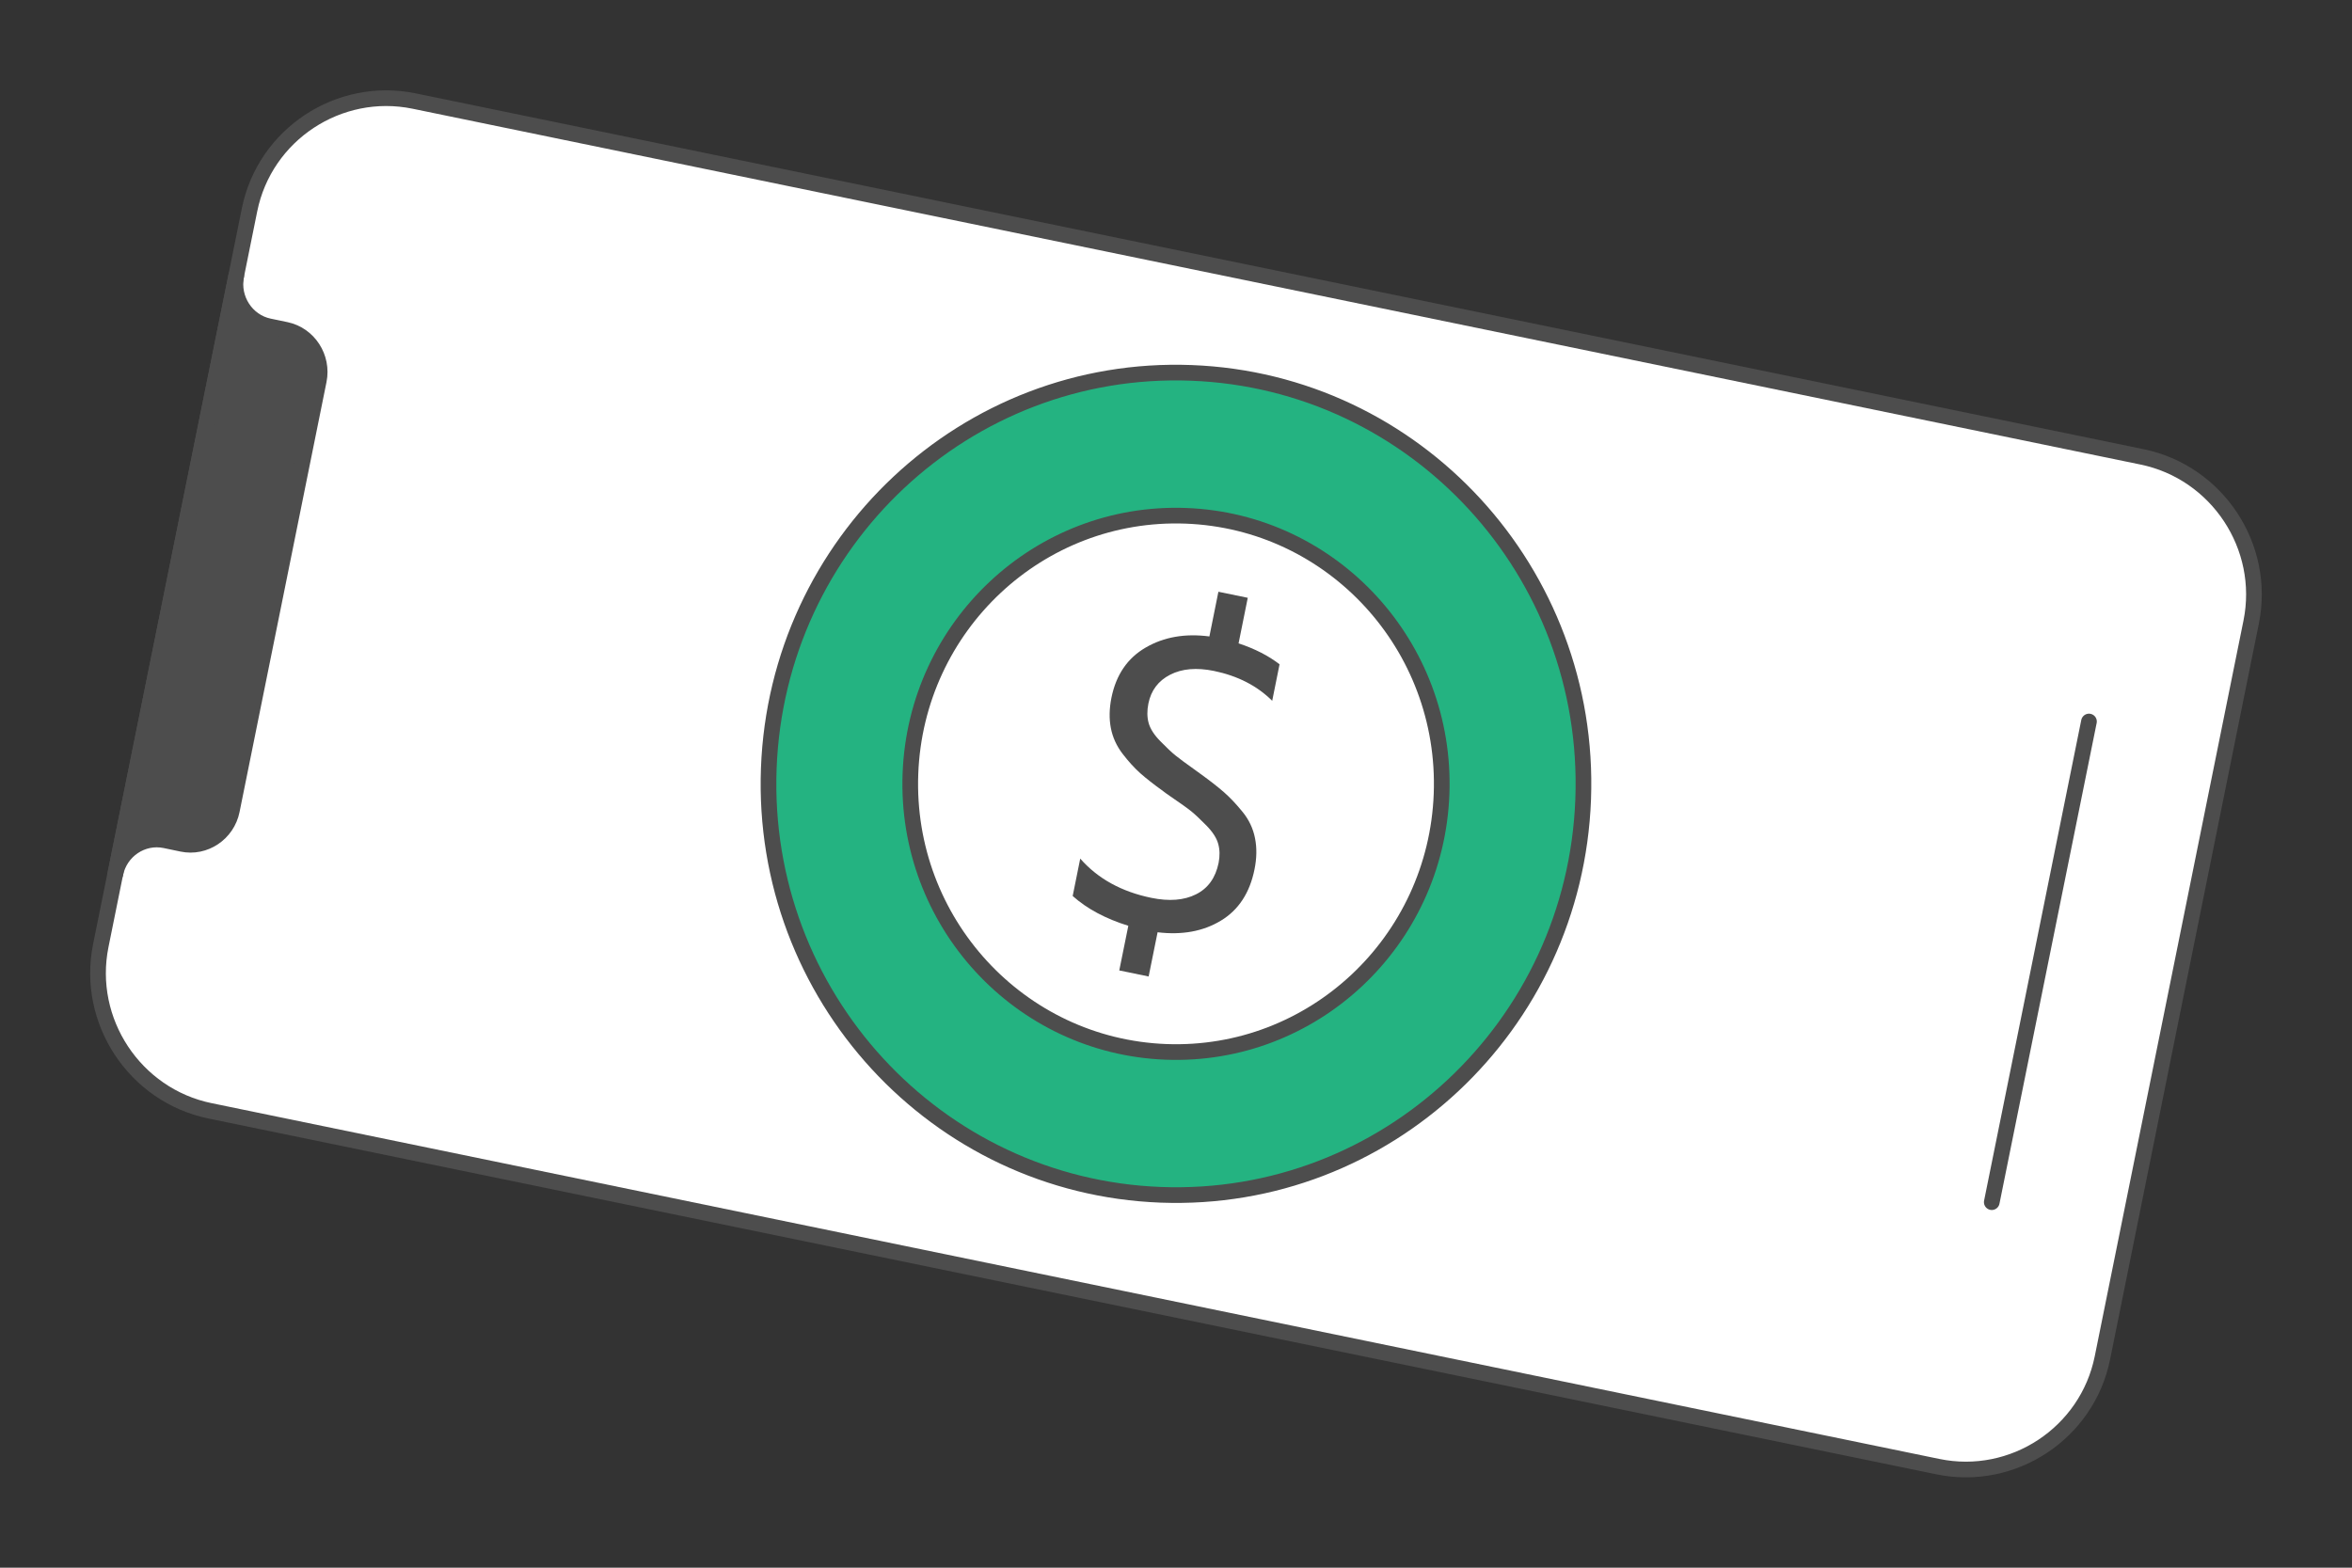
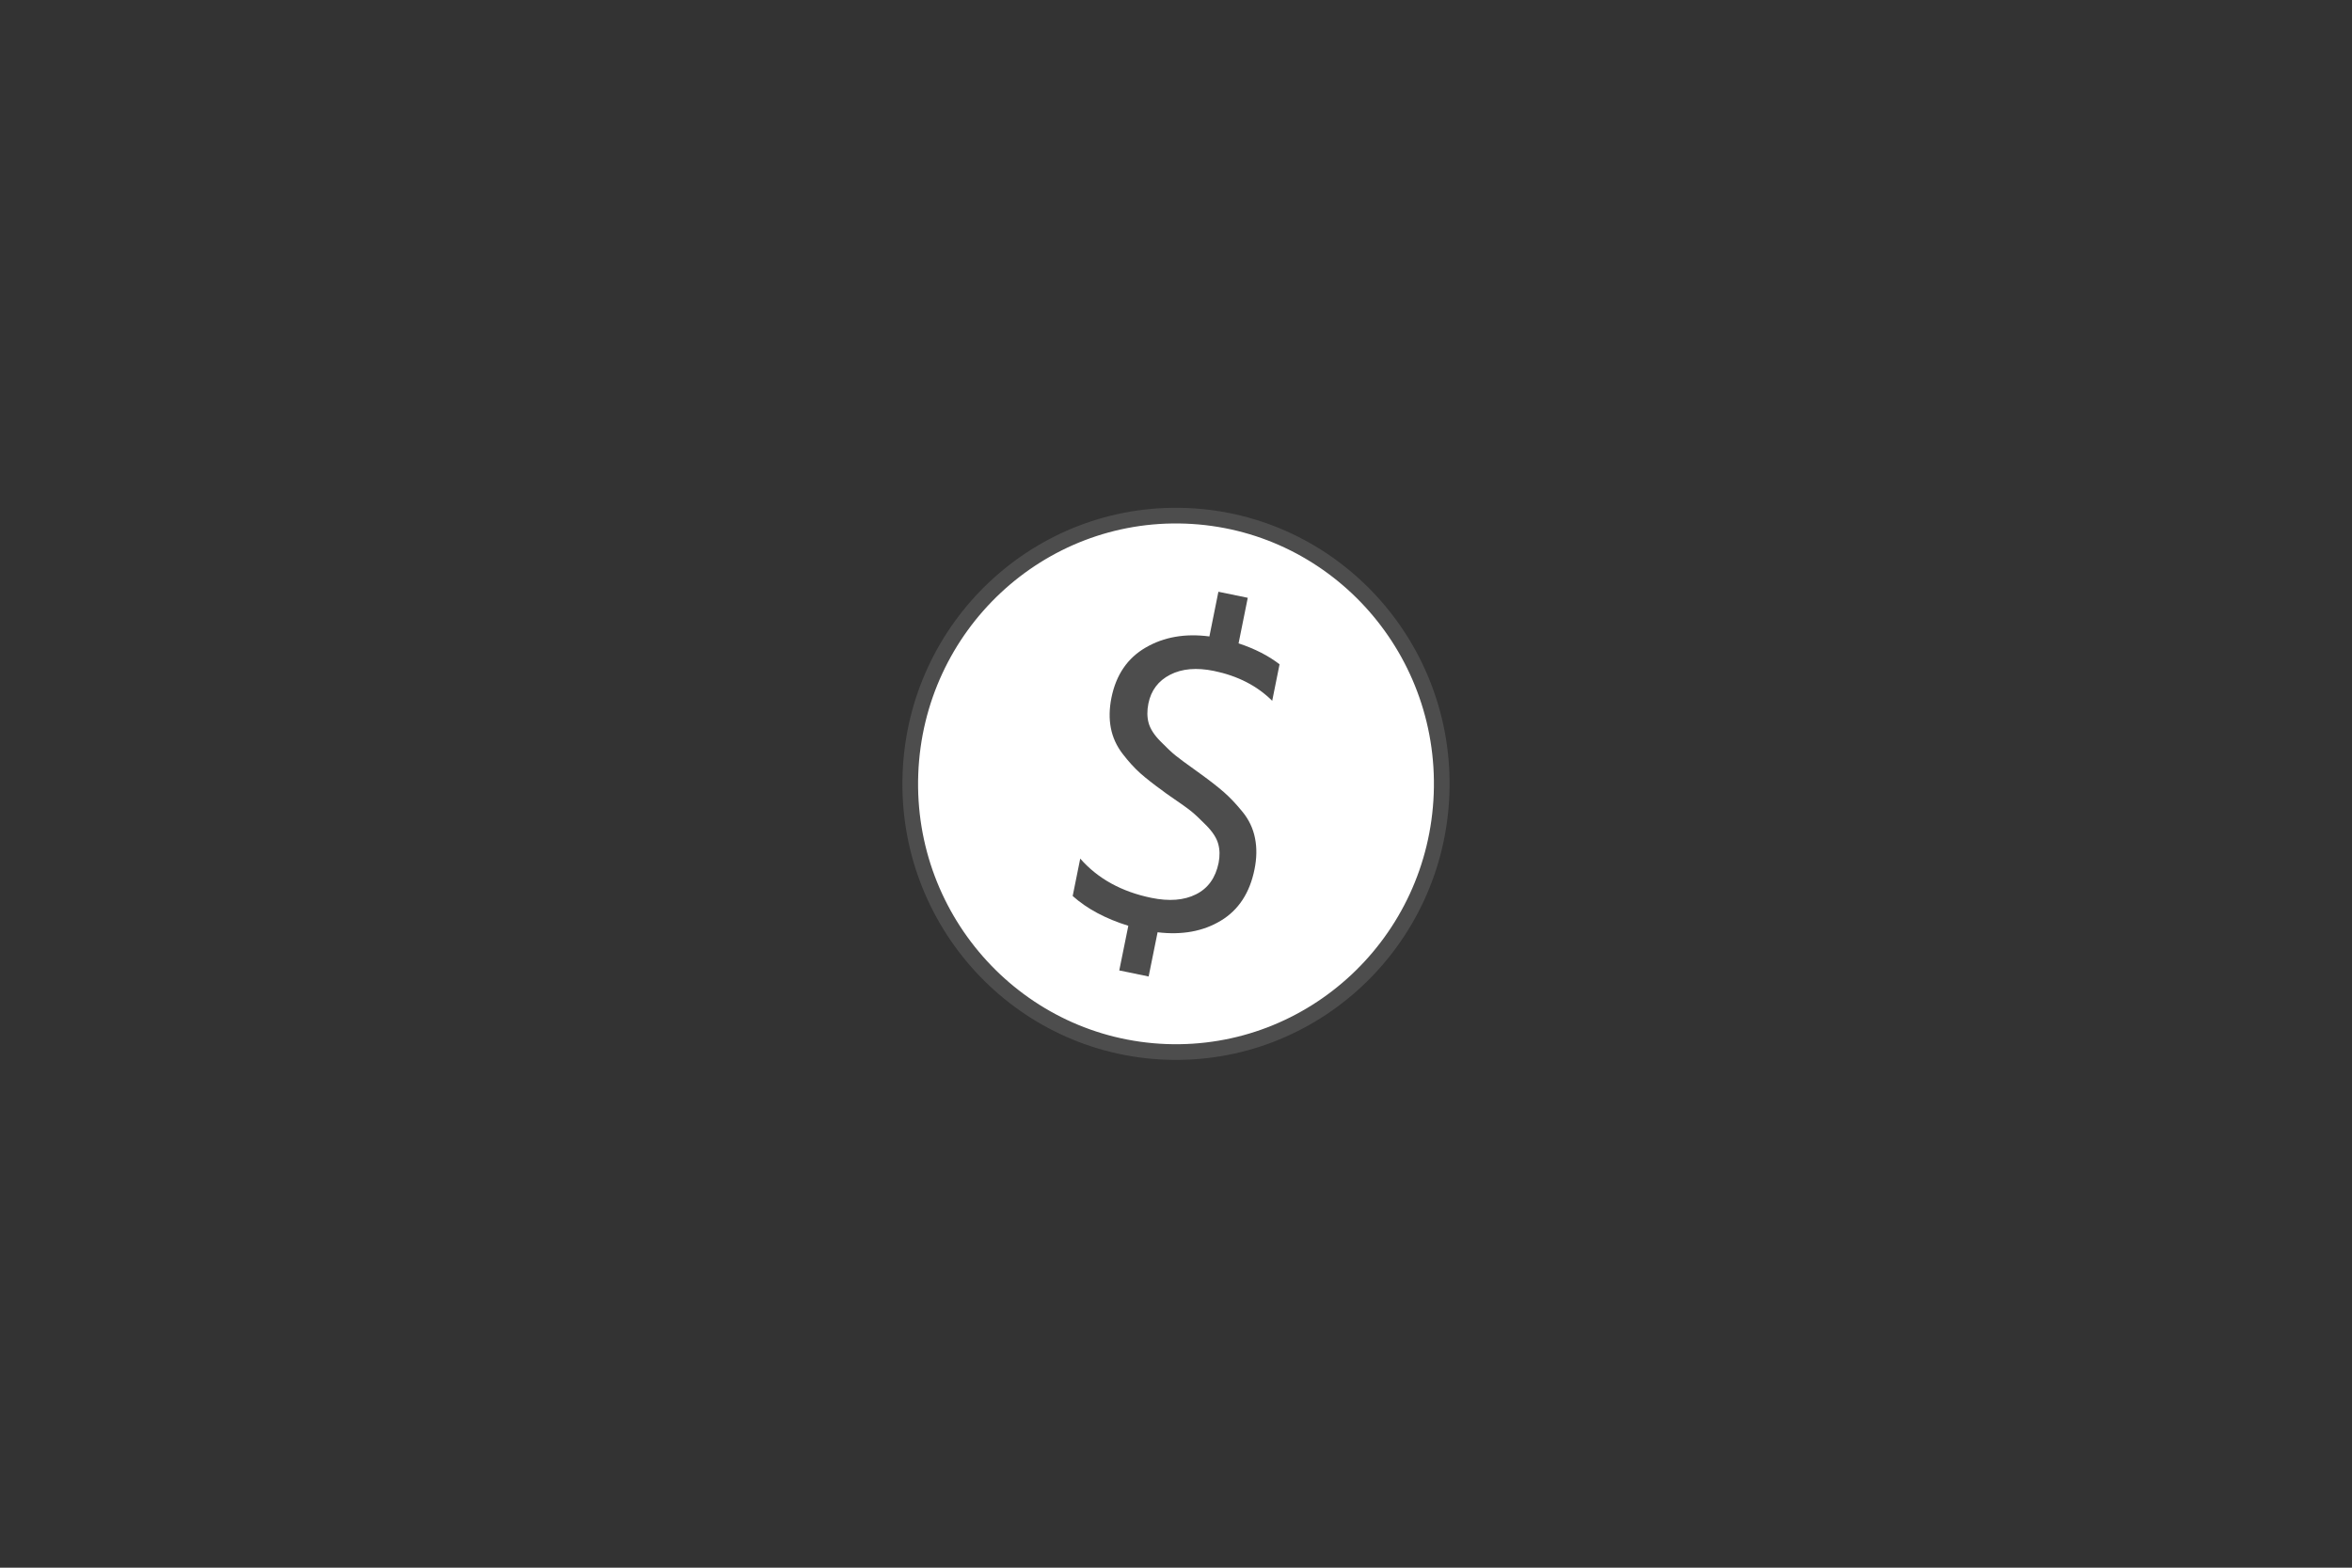
<svg xmlns="http://www.w3.org/2000/svg" xml:space="preserve" width="300px" height="200px" version="1.1" style="shape-rendering:geometricPrecision; text-rendering:geometricPrecision; image-rendering:optimizeQuality; fill-rule:evenodd; clip-rule:evenodd" viewBox="0 0 4861.7 3241.1">
  <rect x="0" y="0" width="4861.7" height="3241.1" fill="#333333" stroke="none" />
  <defs>
    <style type="text/css">
   
    .str0 {stroke:#4D4D4D;stroke-width:32.4;stroke-linecap:round;stroke-linejoin:round;stroke-miterlimit:2.613}
    .fil0 {fill:none}
    .fil3 {fill:#24B381}
    .fil2 {fill:#4D4D4D}
    .fil1 {fill:white}
    .fil4 {fill:#4D4D4D;fill-rule:nonzero}
   
  </style>
  </defs>
  <g id="Layer_x0020_1">
    <g id="_2224998825248">
-       <polygon class="fil0" points="0,0 4861.7,0 4861.7,3241.1 0,3241.1 " />
      <g>
-         <path class="fil1 str0" d="M515.8 433.8l-307.5 1521.3c-31.4,155.8 70.2,309.5 225.8,341.5l3571.5 735.6c155.6,32.1 308.7,-69.1 340.2,-224.9l307.5 -1521.3c31.5,-155.8 -70.1,-309.5 -225.7,-341.5l-3571.5 -735.6c-155.6,-32 -308.8,69.1 -340.3,224.9z" />
-         <line class="fil0 str0" x1="4117.1" y1="2485.4" x2="4318" y2="1491.7" />
-         <path class="fil2 str0" d="M238.4 1806.6l249.9 -1236.3c-9.3,47.7 21.1,94.5 67.9,104.3l35 7.3c47,9.9 77.5,57.1 67.8,104.9l-89.8 444.4 -89.9 444.4c-9.6,47.8 -56,79 -103,69.1l-34.9 -7.3c-47,-9.8 -93.4,21.3 -103,69.2z" />
-         <path class="fil3 str0" d="M2462.4 770.9c464.9,17.6 827.6,412.3 810.1,881.5 -17.4,469.3 -408.4,835.4 -873.2,817.8 -464.9,-17.6 -827.6,-412.3 -810.2,-881.5 17.5,-469.3 408.4,-835.4 873.3,-817.8z" />
        <path class="fil1 str0" d="M2451.4 1066.4c303.2,11.5 539.7,268.9 528.4,574.9 -11.4,306.1 -266.4,544.8 -569.6,533.4 -303.1,-11.5 -539.7,-268.9 -528.3,-574.9 11.4,-306.1 266.4,-544.8 569.5,-533.4z" />
        <path class="fil4" d="M2644.9 1373.4l-15.2 75.5c-31,-31 -71.2,-51.6 -120.4,-61.8 -35.8,-7.3 -66,-4.8 -90.5,7.8 -24.5,12.5 -39.5,32.4 -45,59.6 -3,14.8 -2.8,28.2 0.5,40.3 3.4,12.1 11.5,24.8 24.5,37.9 12.9,13.2 23.1,22.8 30.8,29 7.6,6.2 21.8,16.7 42.6,31.5 3.8,2.6 6.7,4.7 8.8,6.4 20.3,14.6 36.6,27.4 49.1,38.3 12.4,10.9 25.3,24.5 38.5,40.8 13.2,16.2 21.7,34.4 25.6,54.3 4,19.9 3.6,41.4 -1.1,64.5 -9.8,48.5 -33,83.9 -69.5,105.9 -36.5,22.1 -80.1,30.1 -130.8,24l-18.5 91.4 -60.7 -12.5 18.7 -92.3c-47.2,-14.7 -85.5,-35.2 -115,-61.6l15.6 -77.3c36.3,41.4 85.2,68.4 146.8,81.1 36.9,7.6 67.8,5.2 92.6,-7.3 24.8,-12.4 40.3,-34.1 46.6,-64.8 2.8,-14.3 2.6,-27.4 -0.8,-39.5 -3.3,-12.1 -11.5,-24.7 -24.4,-37.9 -12.9,-13.1 -23.2,-22.8 -30.8,-29 -7.6,-6.2 -22.4,-16.8 -44.4,-31.8 -6.4,-4.4 -11.2,-7.8 -14.4,-10.4 -19.2,-13.8 -34.9,-26.1 -47.1,-36.9 -12.1,-10.9 -24.4,-24.3 -36.7,-40.4 -12.3,-16.1 -20.4,-33.8 -24.1,-53.1 -3.7,-19.2 -3.3,-40.1 1.2,-62.6 9.6,-47.4 33.2,-82 70.9,-103.8 37.7,-21.9 81.6,-29.5 131.6,-22.9l18.6 -92.4 60.7 12.5 -19 94.2c33.8,11.2 62,25.7 84.7,43.3z" />
      </g>
    </g>
  </g>
</svg>